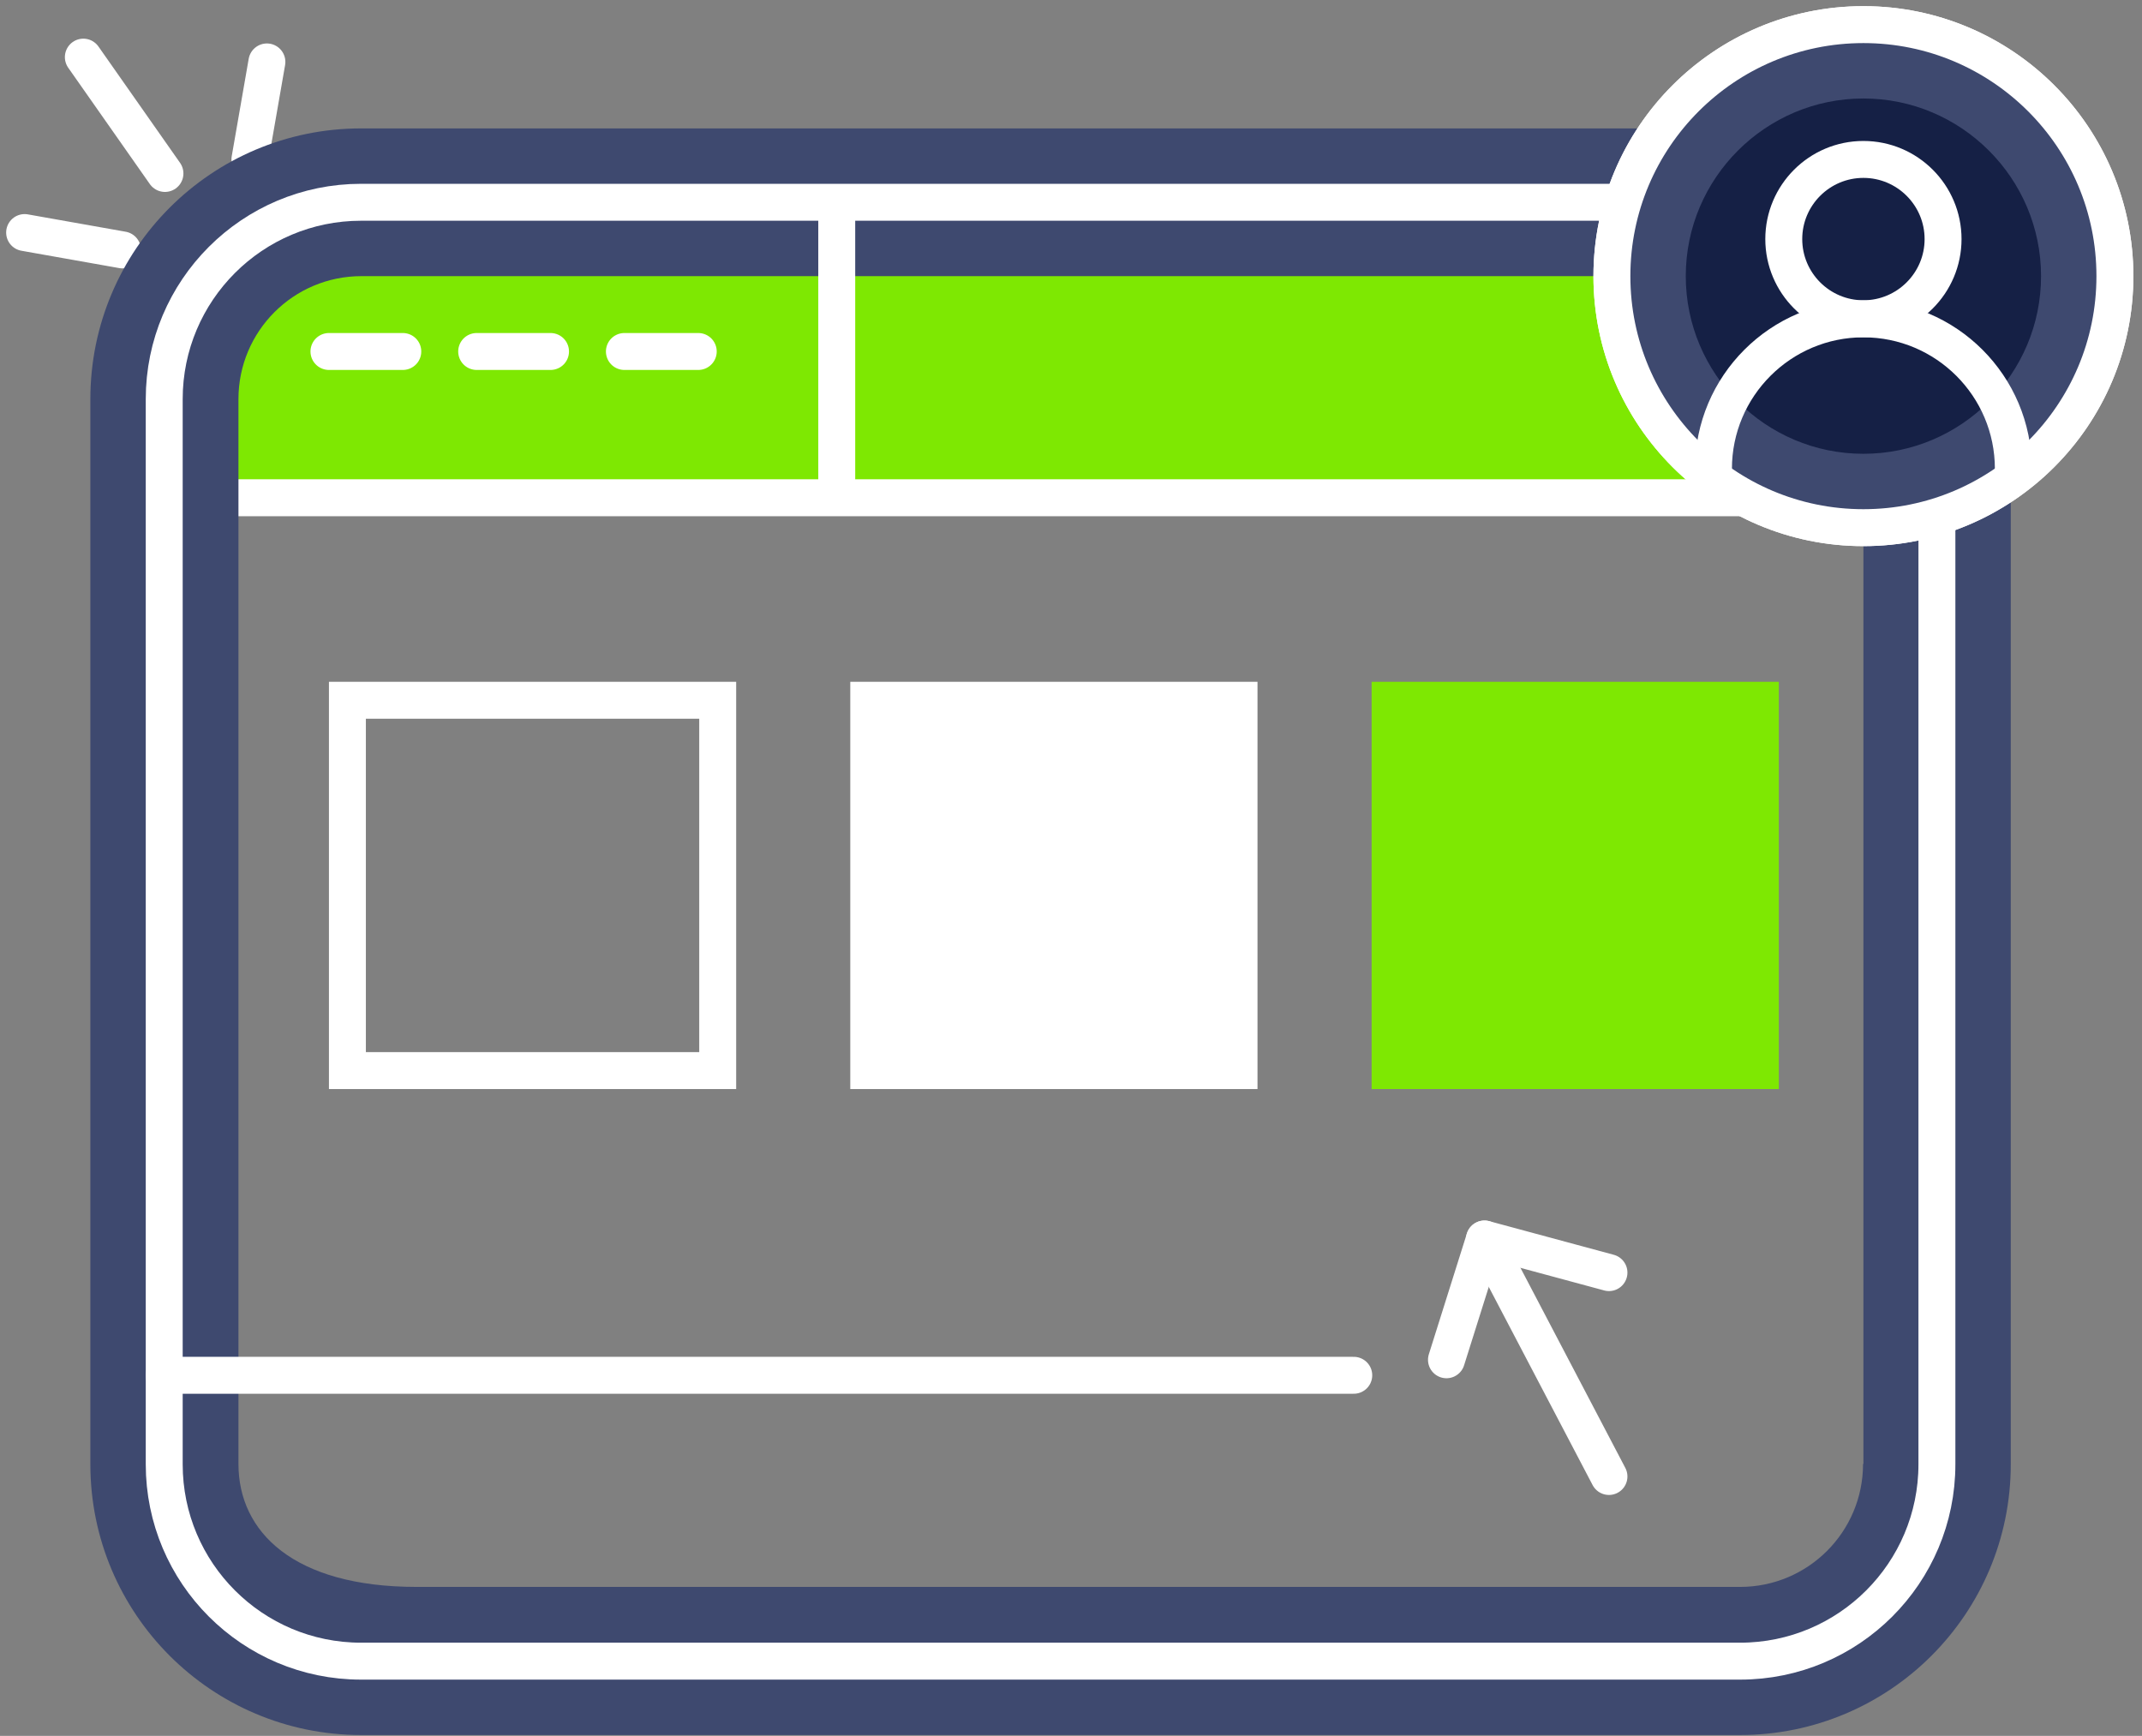
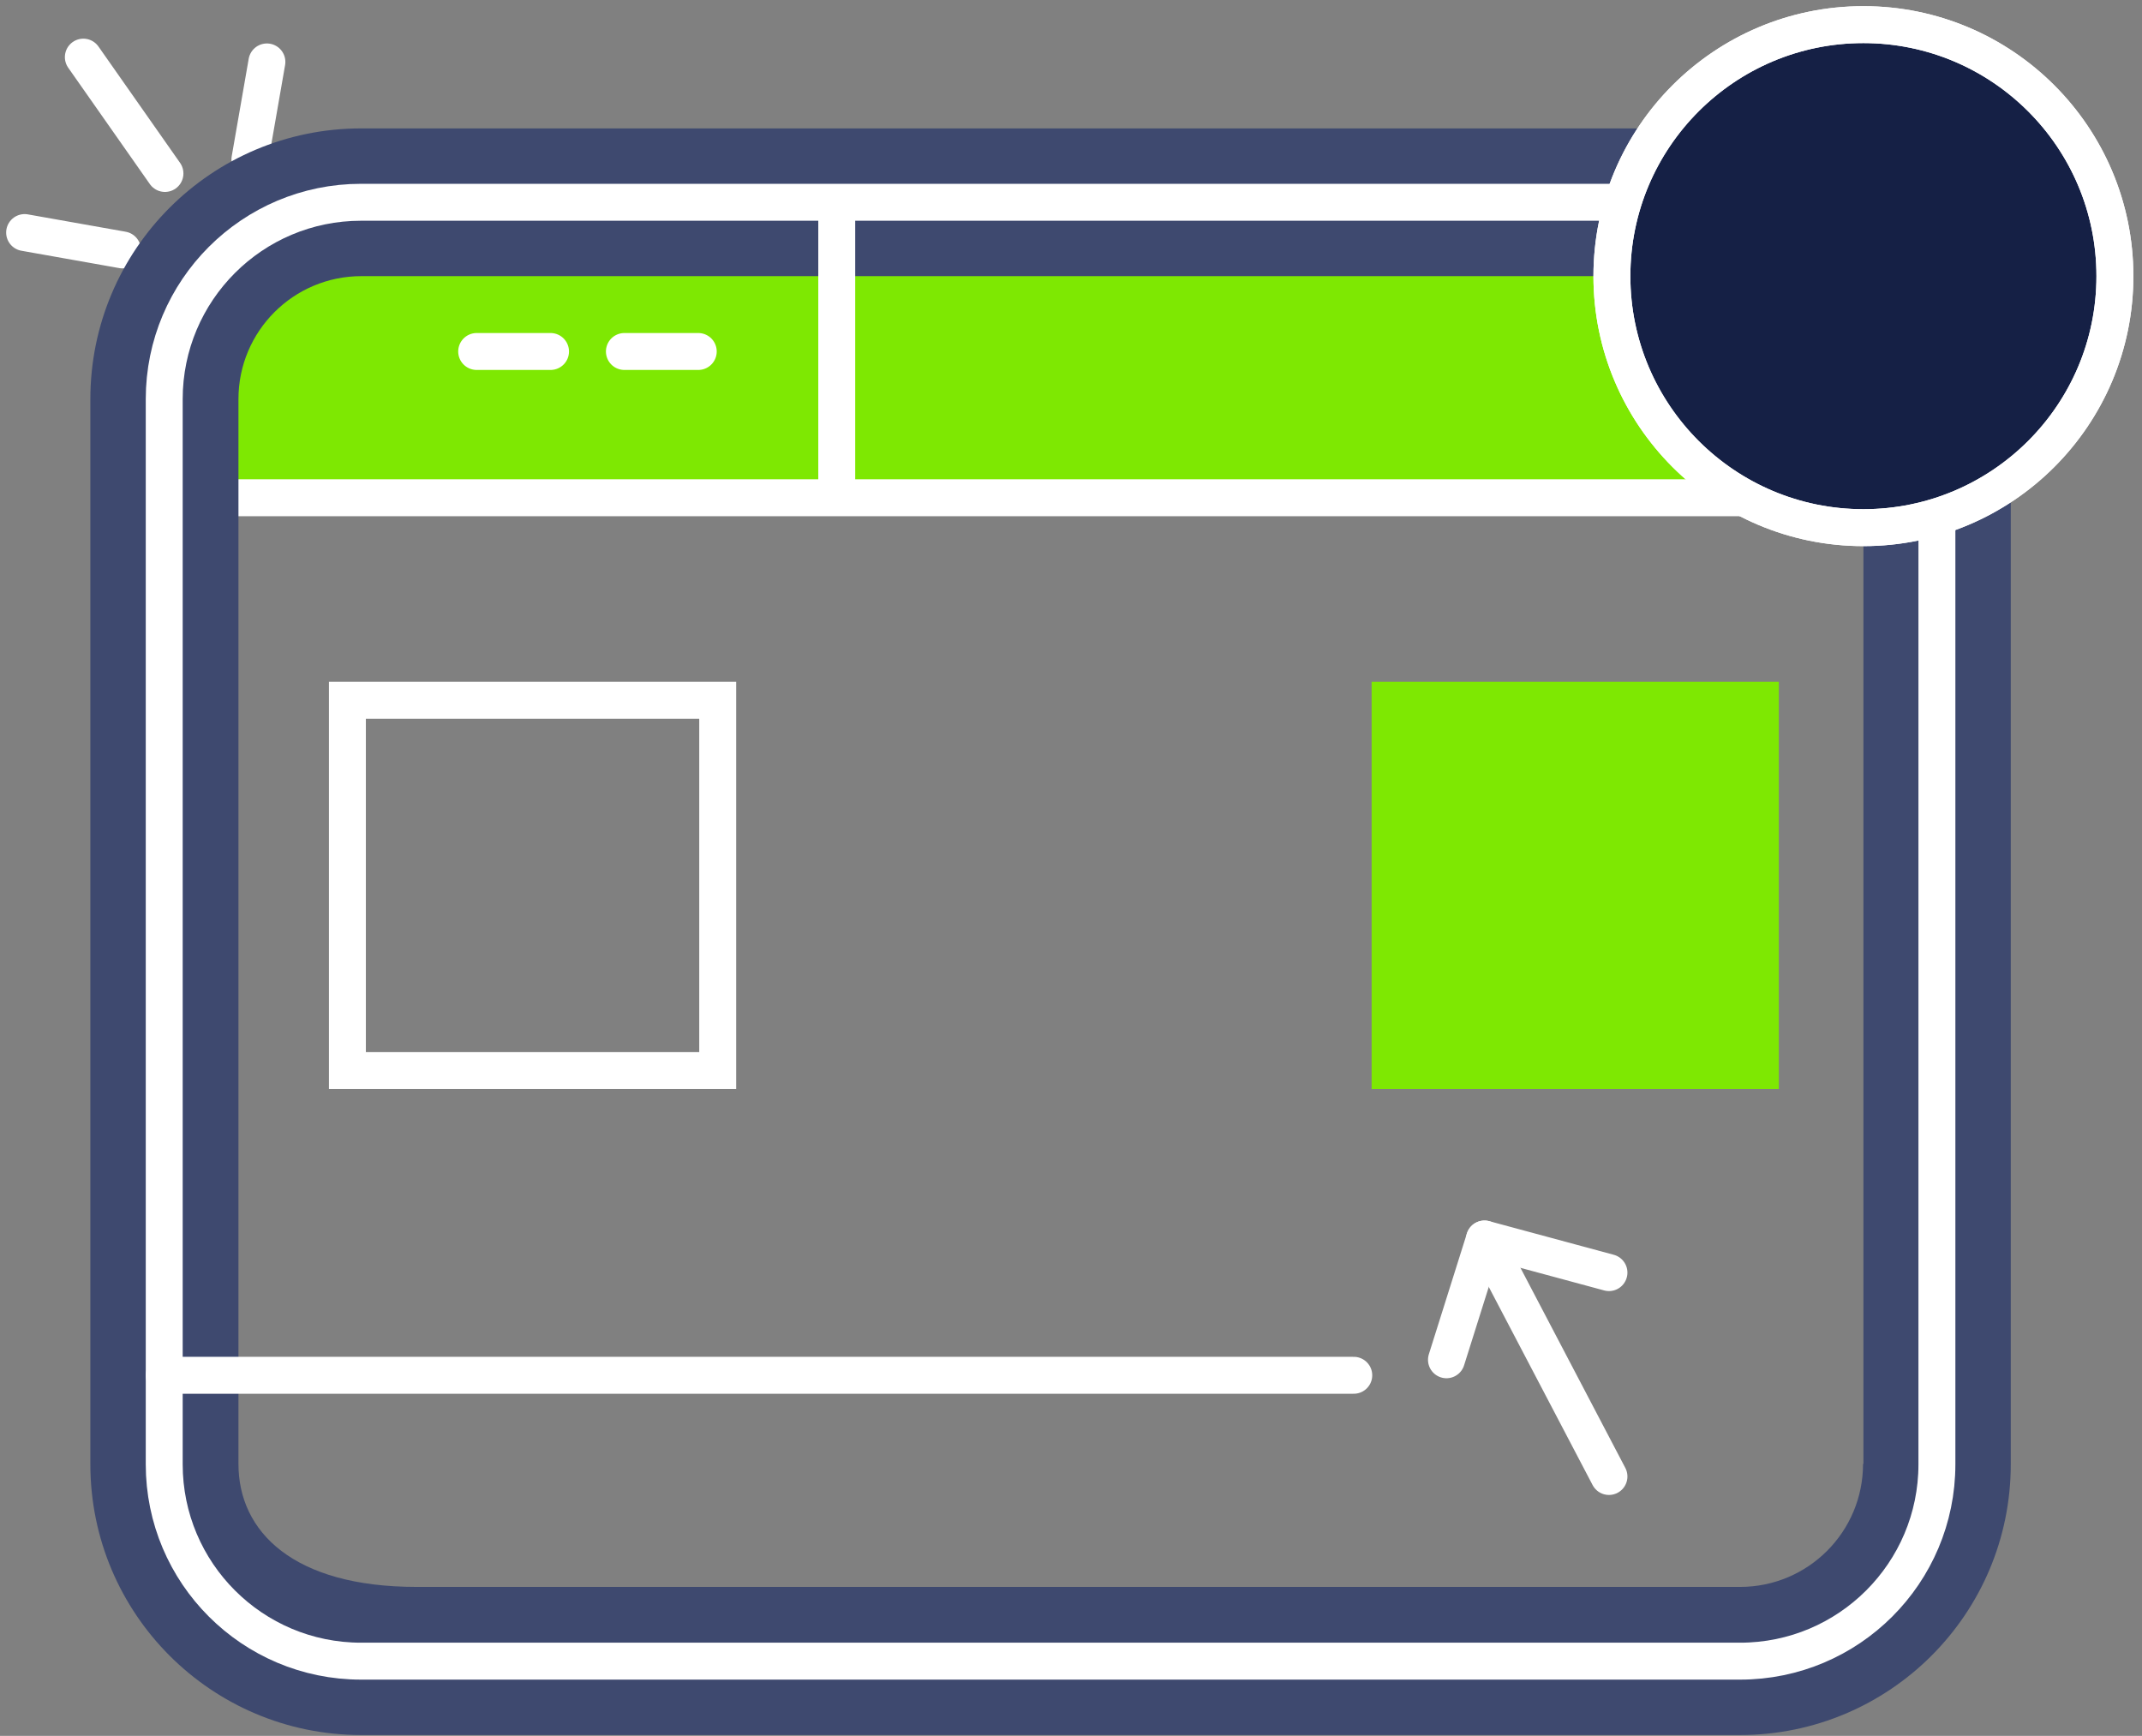
<svg xmlns="http://www.w3.org/2000/svg" width="174" height="141" viewBox="0 0 174 141" fill="none">
  <rect x="0" y="0" width="174" height="141" fill="#808080" stroke="none" />
  <path d="M13.399 14.09L6.77 4.64" stroke="white" stroke-width="3" stroke-linecap="round" stroke-linejoin="round" />
  <path d="M9.95 20.3L2 18.89" stroke="white" stroke-width="3" stroke-linecap="round" stroke-linejoin="round" />
  <path d="M20.301 12.95L21.681 5.03" stroke="white" stroke-width="3" stroke-linecap="round" stroke-linejoin="round" />
  <path d="M29.21 16.43H142.01C150.77 16.43 157.88 23.54 157.88 32.3V40.43H13.34V32.3C13.34 23.54 20.45 16.43 29.21 16.43Z" fill="#7EE802" />
  <path d="M13.34 40.43H157.34" stroke="white" stroke-width="3" stroke-linecap="round" stroke-linejoin="round" />
  <path d="M130.7 119.93L120.59 100.64" stroke="white" stroke-width="3" stroke-linecap="round" stroke-linejoin="round" />
  <path d="M130.7 103.37L120.59 100.64L117.5 110.45" stroke="white" stroke-width="3" stroke-linecap="round" stroke-linejoin="round" />
-   <path d="M26.721 28.55H32.721" stroke="white" stroke-width="3" stroke-linecap="round" stroke-linejoin="round" />
  <path d="M38.721 28.55H44.721" stroke="white" stroke-width="3" stroke-linecap="round" stroke-linejoin="round" />
  <path d="M50.721 28.55H56.721" stroke="white" stroke-width="3" stroke-linecap="round" stroke-linejoin="round" />
  <path d="M141.35 16.43H29.33C20.5 16.43 13.34 23.59 13.34 32.42V118.94C13.34 127.77 20.5 134.93 29.33 134.93H141.35C150.18 134.93 157.34 127.77 157.34 118.94V32.42C157.34 23.59 150.18 16.43 141.35 16.43ZM151.37 118.91H151.34C151.34 124.43 146.87 128.9 141.35 128.9H33.84C23.84 128.9 19.37 124.43 19.37 118.91V32.42C19.37 26.9 23.84 22.43 29.36 22.43H141.35C146.87 22.43 151.37 26.93 151.37 32.45V118.91Z" fill="#3E496F" />
  <path d="M141.35 13.43H29.33C18.843 13.43 10.34 21.933 10.34 32.42V118.94C10.34 129.427 18.843 137.93 29.33 137.93H141.35C151.837 137.93 160.34 129.427 160.34 118.94V32.42C160.34 21.933 151.837 13.43 141.35 13.43Z" stroke="#3E496F" stroke-width="6" stroke-linecap="round" stroke-linejoin="round" />
  <path d="M141.35 16.43H29.33C20.5 16.43 13.34 23.59 13.34 32.42V118.94C13.34 127.77 20.5 134.93 29.33 134.93H141.35C150.18 134.93 157.34 127.77 157.34 118.94V32.42C157.34 23.59 150.18 16.43 141.35 16.43Z" stroke="white" stroke-width="3" stroke-linecap="round" stroke-linejoin="round" />
  <path d="M151.369 42.86C162.649 42.86 171.799 33.71 171.799 22.43C171.799 11.15 162.649 2 151.369 2C140.089 2 130.939 11.15 130.939 22.43C130.939 33.71 140.089 42.86 151.369 42.86Z" fill="#152045" stroke="white" stroke-width="3" stroke-linecap="round" stroke-linejoin="round" />
-   <path d="M151.369 8C159.319 8 165.799 14.48 165.799 22.43C165.799 30.38 159.319 36.86 151.369 36.86C143.419 36.86 136.939 30.38 136.939 22.43C136.939 14.48 143.419 8 151.369 8ZM151.369 2C140.089 2 130.939 11.15 130.939 22.43C130.939 33.71 140.089 42.86 151.369 42.86C162.649 42.86 171.799 33.71 171.799 22.43C171.799 11.15 162.649 2 151.369 2Z" fill="#3E496F" />
  <path d="M151.369 42.86C162.649 42.86 171.799 33.71 171.799 22.43C171.799 11.15 162.649 2 151.369 2C140.089 2 130.939 11.15 130.939 22.43C130.939 33.71 140.089 42.86 151.369 42.86Z" stroke="white" stroke-width="3" stroke-linecap="round" stroke-linejoin="round" />
-   <path d="M151.37 25.89C154.94 25.89 157.84 22.99 157.84 19.42C157.84 15.85 154.94 12.95 151.37 12.95C147.8 12.95 144.9 15.85 144.9 19.42C144.9 22.99 147.8 25.89 151.37 25.89Z" stroke="white" stroke-width="3" stroke-linecap="round" stroke-linejoin="round" />
  <path d="M13.34 111.71H109.97" stroke="white" stroke-width="3" stroke-linecap="round" stroke-linejoin="round" />
-   <path d="M163.549 38.08C163.549 31.35 158.089 25.9 151.369 25.9C144.649 25.9 139.189 31.36 139.189 38.08" stroke="white" stroke-width="3" stroke-linecap="round" stroke-linejoin="round" />
  <path d="M28.221 56.88H58.301V86.96H28.221V56.88Z" stroke="white" stroke-width="3" />
-   <path d="M102.15 55.38H69.07V88.46H102.15V55.38Z" fill="white" />
  <path d="M144.5 55.38H111.42V88.46H144.5V55.38Z" fill="#7EE802" />
  <path d="M67.971 17.96V39.83" stroke="white" stroke-width="3" stroke-linecap="round" stroke-linejoin="round" />
</svg>